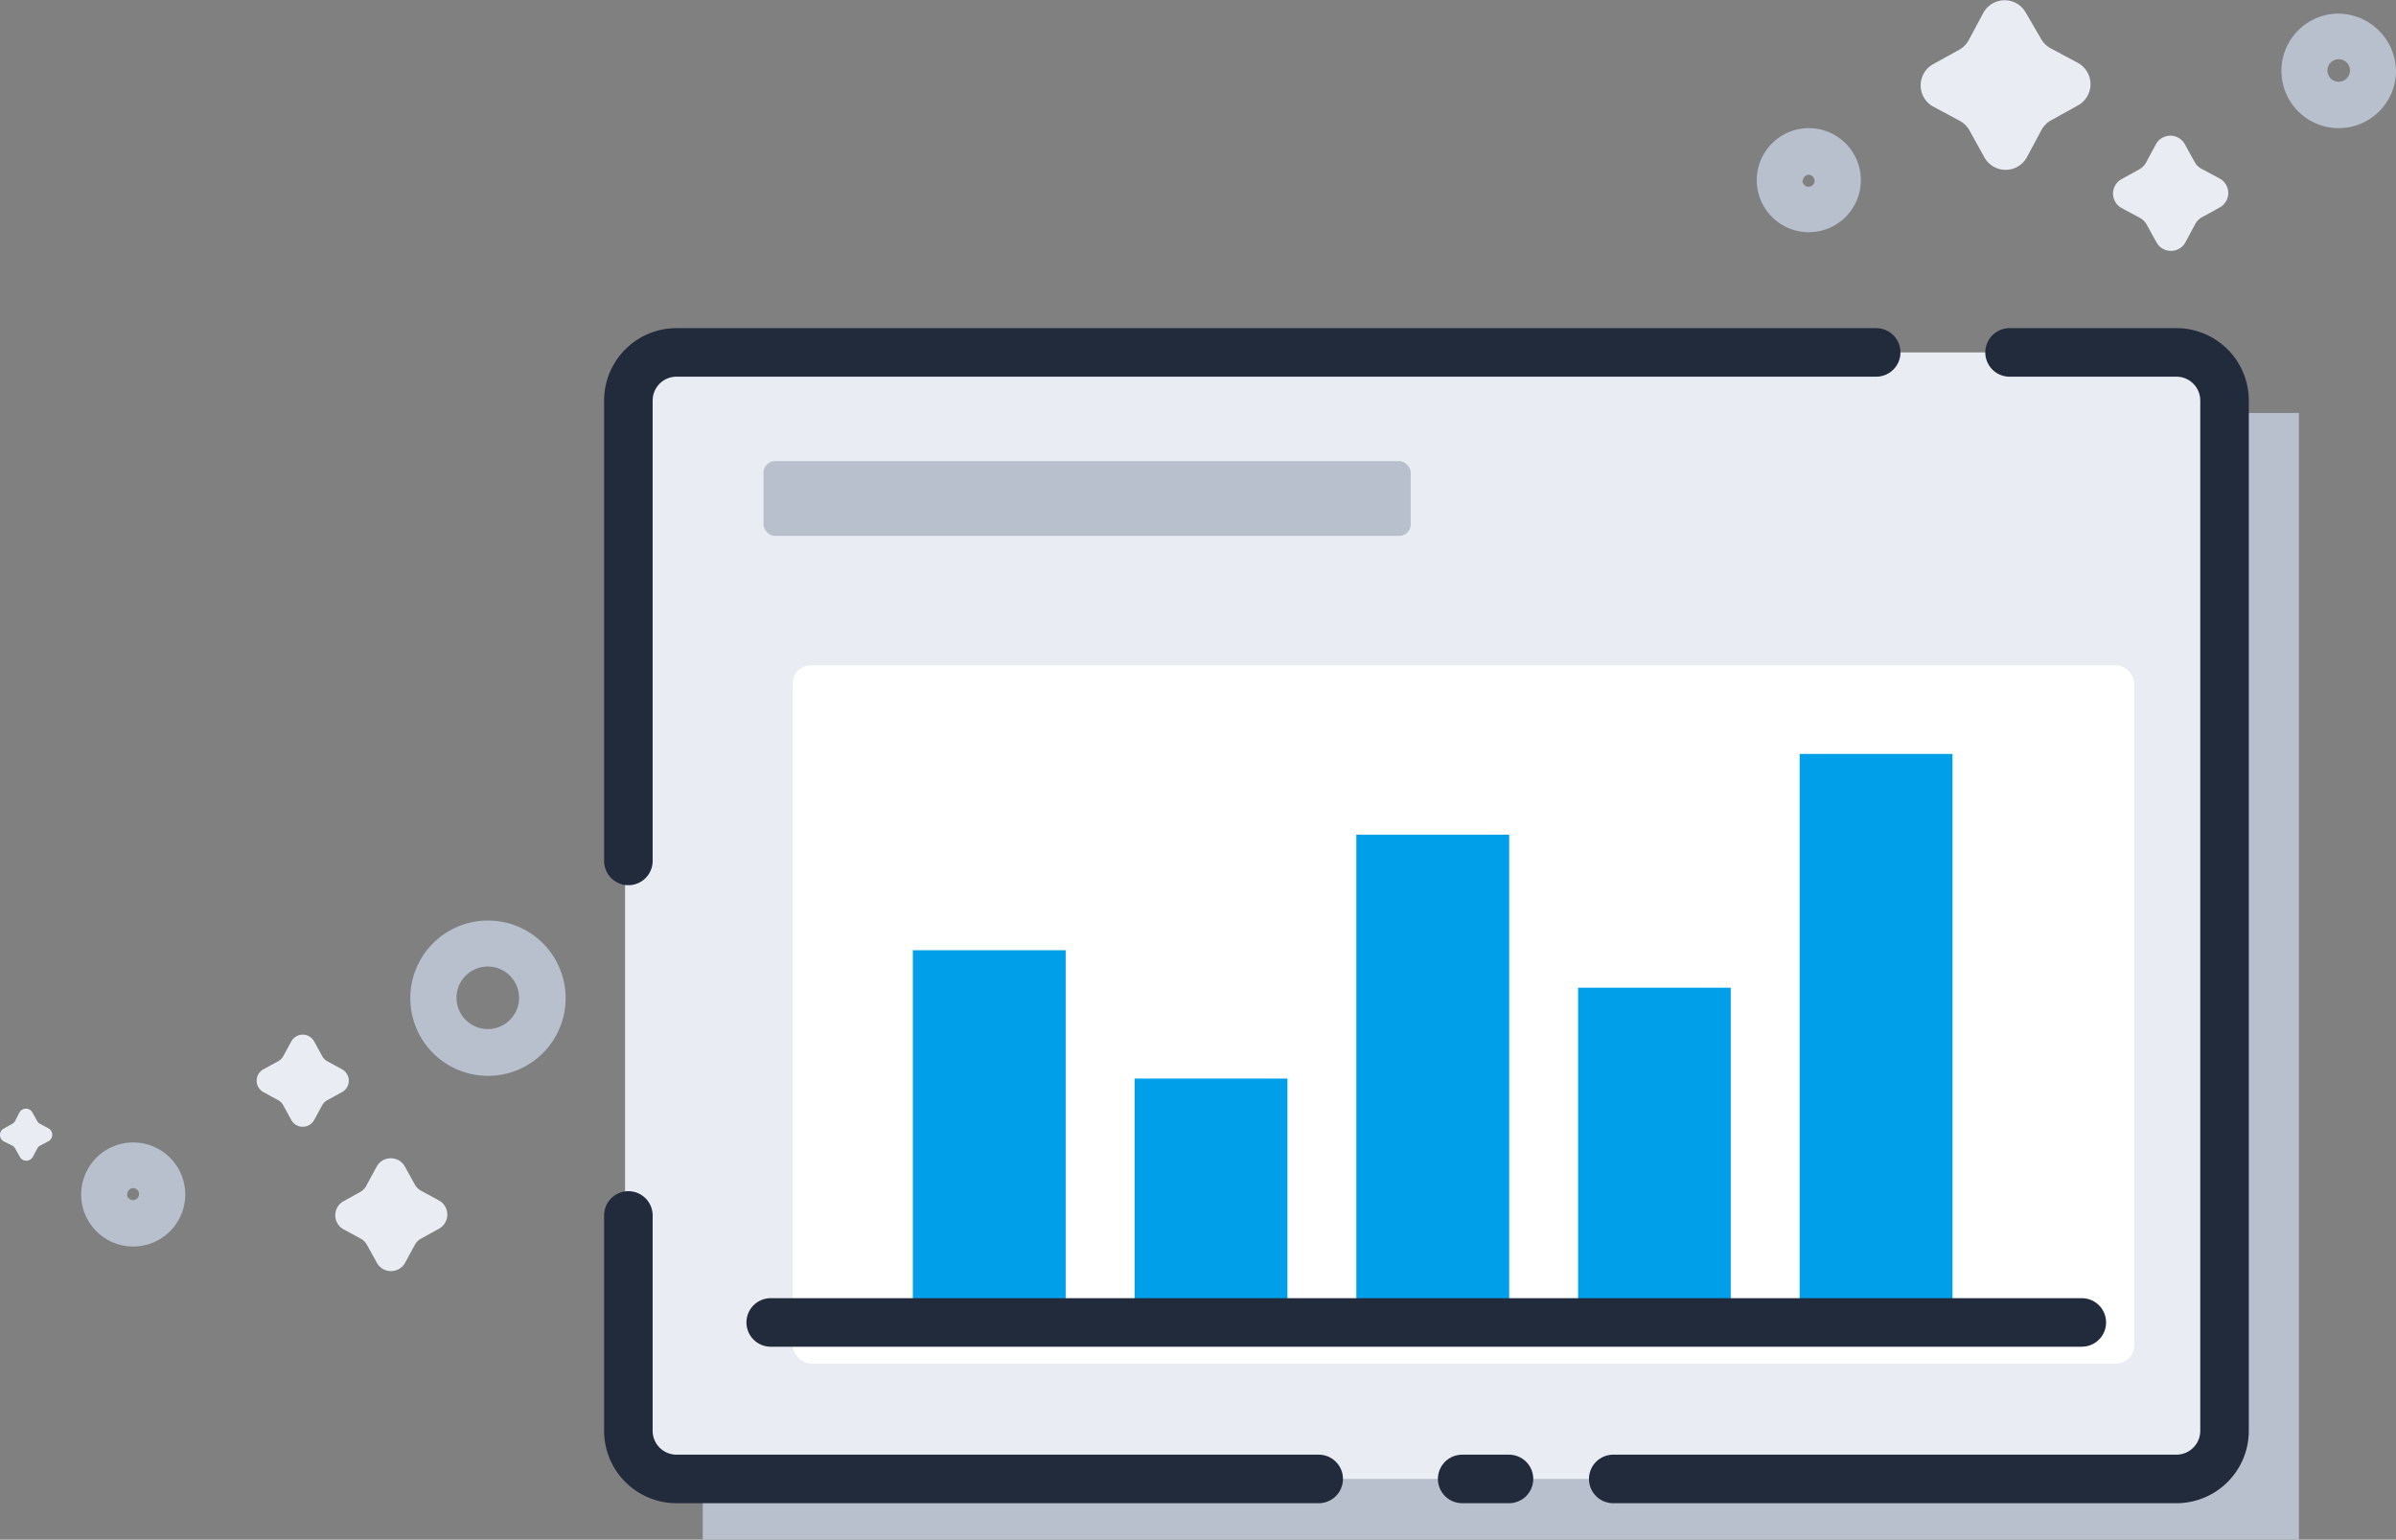
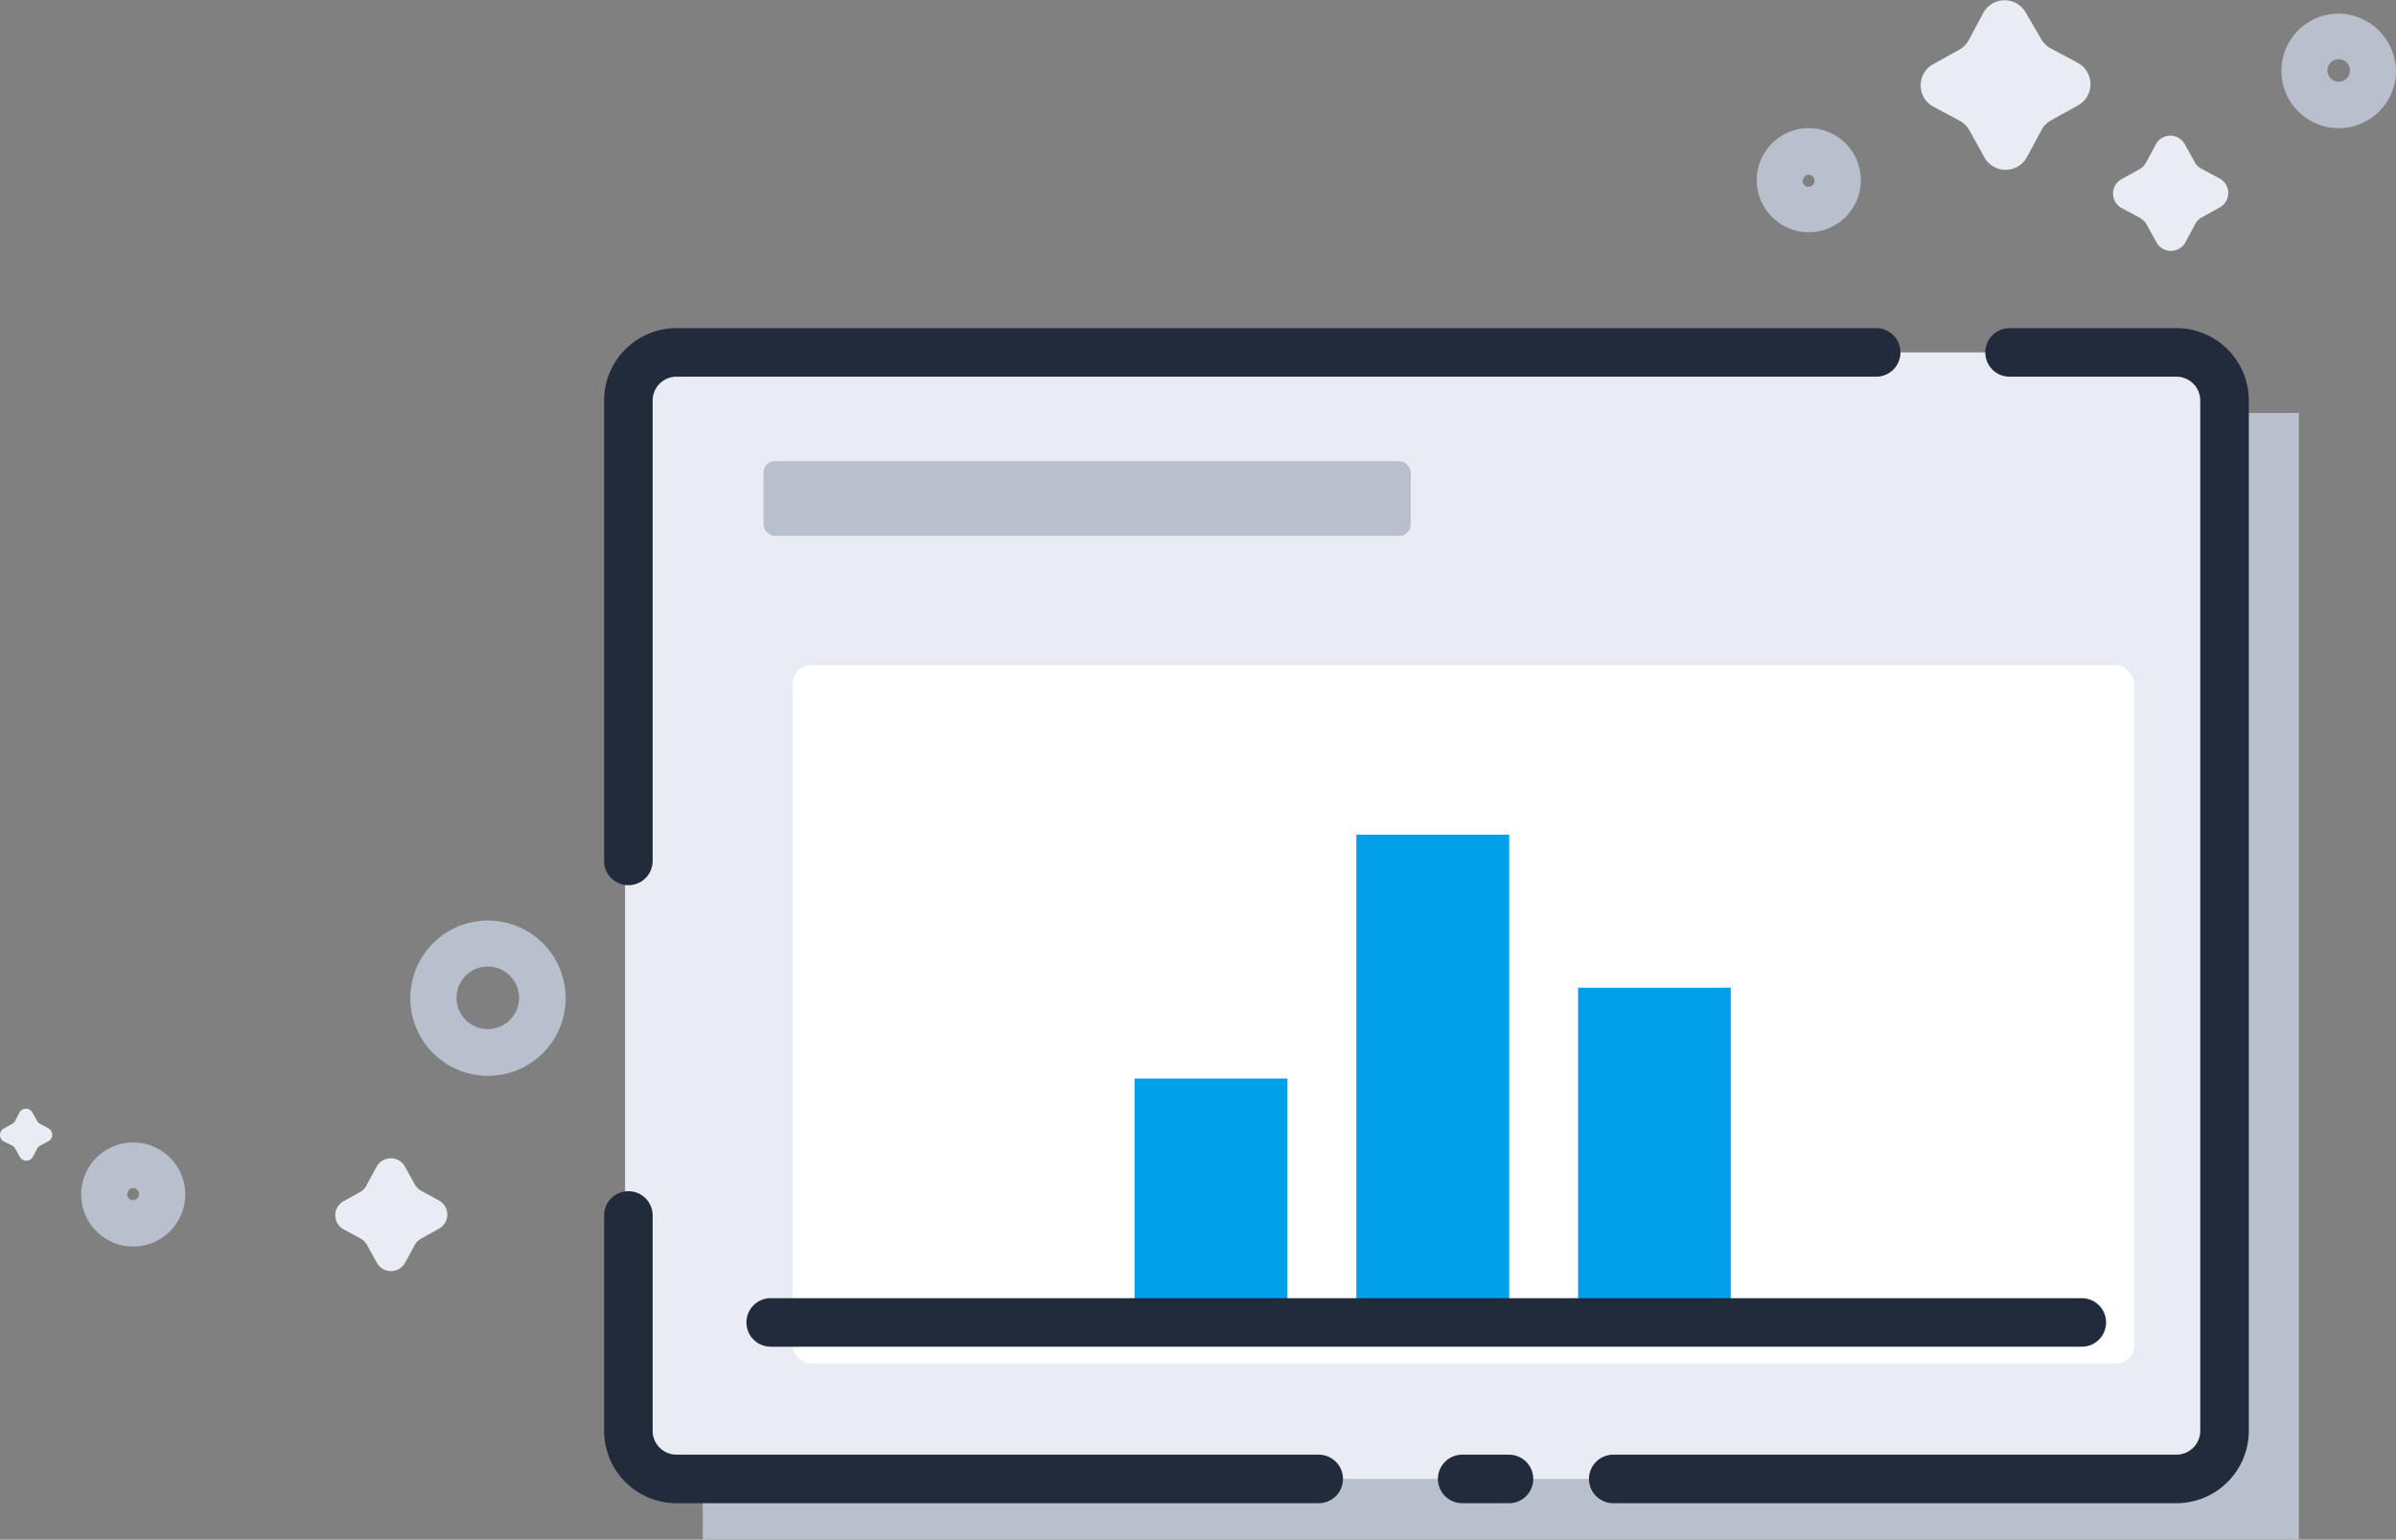
<svg xmlns="http://www.w3.org/2000/svg" viewBox="0 0 123.39 79.3">
  <rect x="0" y="0" width="123.39" height="79.3" fill="#808080" stroke="none" />
  <defs>
    <style>.cls-1{fill:#b7c0cc;}.cls-2{fill:#e9ecf2;}.cls-3{fill:#fff;}.cls-4{fill:none;stroke:#222b3c;stroke-linecap:round;stroke-miterlimit:10;stroke-width:2.5px;}.cls-5{fill:#009fea;}</style>
  </defs>
  <title>Asset 3</title>
  <g id="Layer_2" data-name="Layer 2">
    <g id="Layer_1-2" data-name="Layer 1">
      <rect class="cls-1" x="36.19" y="21.27" width="82.2" height="58.02" />
      <path class="cls-2" d="M32.19,18.15h82.2a0,0,0,0,1,0,0V73.86a2.31,2.31,0,0,1-2.31,2.31H33.94a1.75,1.75,0,0,1-1.75-1.75V18.15A0,0,0,0,1,32.19,18.15Z" />
      <rect class="cls-3" x="40.82" y="34.26" width="69.09" height="35.97" rx="0.95" ry="0.95" />
      <path class="cls-4" d="M83.08,76.17h29a2.48,2.48,0,0,0,2.48-2.48V20.63a2.48,2.48,0,0,0-2.48-2.48h-8.59" />
      <line class="cls-4" x1="75.3" y1="76.17" x2="77.71" y2="76.17" />
      <path class="cls-4" d="M32.36,62.6V73.69a2.48,2.48,0,0,0,2.48,2.48H67.91" />
      <path class="cls-4" d="M96.62,18.15H34.84a2.48,2.48,0,0,0-2.48,2.48V44.34" />
      <rect class="cls-1" x="39.32" y="23.75" width="33.33" height="3.85" rx="0.59" ry="0.59" />
-       <path class="cls-2" d="M15,57.68l-.41-.75a.67.67,0,0,0-.27-.27l-.75-.41a.67.67,0,0,1,0-1.18l.75-.41a.67.67,0,0,0,.27-.27l.41-.75a.67.67,0,0,1,1.18,0l.41.75a.67.67,0,0,0,.27.27l.75.41a.67.67,0,0,1,0,1.18l-.75.41a.67.67,0,0,0-.27.27l-.41.75A.67.67,0,0,1,15,57.68Z" />
      <path class="cls-2" d="M99.51,3.33l1.39-.77a1.25,1.25,0,0,0,.49-.5l.75-1.4a1.25,1.25,0,0,1,2.19,0L105.11,2a1.25,1.25,0,0,0,.5.49l1.4.75a1.25,1.25,0,0,1,0,2.19l-1.39.77a1.25,1.25,0,0,0-.49.5l-.75,1.4a1.25,1.25,0,0,1-2.19,0l-.77-1.39a1.25,1.25,0,0,0-.5-.49l-1.4-.75A1.25,1.25,0,0,1,99.51,3.33Z" />
      <path class="cls-2" d="M109.25,9.23l.94-.52a.85.85,0,0,0,.33-.34l.51-.95a.85.85,0,0,1,1.48,0l.52.94a.85.85,0,0,0,.34.33l.95.51a.85.85,0,0,1,0,1.48l-.94.52a.85.85,0,0,0-.33.34l-.51.95a.85.85,0,0,1-1.48,0l-.52-.94a.85.85,0,0,0-.34-.33l-.95-.51A.85.85,0,0,1,109.25,9.23Z" />
      <path class="cls-1" d="M95.83,9.26a2.68,2.68,0,1,1-2.7-2.66A2.68,2.68,0,0,1,95.83,9.26Zm-3,0A.31.31,0,1,0,93.15,9,.31.31,0,0,0,92.85,9.28Z" />
      <path class="cls-1" d="M9.54,61.5a2.68,2.68,0,1,1-2.7-2.66A2.68,2.68,0,0,1,9.54,61.5Zm-3,0a.31.31,0,1,0,.31-.31A.31.31,0,0,0,6.56,61.52Z" />
      <path class="cls-1" d="M25.13,47.41a4,4,0,1,1-4,4A4,4,0,0,1,25.13,47.41Zm0,5.59a1.61,1.61,0,1,0-1.62-1.6A1.61,1.61,0,0,0,25.16,53Z" />
      <path class="cls-2" d="M17.65,61.89l.92-.51A.83.83,0,0,0,18.9,61l.5-.92a.83.83,0,0,1,1.45,0l.51.92a.83.83,0,0,0,.33.33l.92.5a.83.83,0,0,1,0,1.45l-.92.51a.83.83,0,0,0-.33.33l-.5.92a.83.83,0,0,1-1.45,0l-.51-.92a.83.83,0,0,0-.33-.33l-.92-.5A.83.83,0,0,1,17.65,61.89Z" />
      <path class="cls-2" d="M.2,58.12l.43-.24a.38.38,0,0,0,.15-.15L1,57.3a.38.38,0,0,1,.67,0l.24.43a.38.38,0,0,0,.15.15l.43.23a.38.38,0,0,1,0,.67L2.07,59a.38.38,0,0,0-.15.15l-.23.43a.38.38,0,0,1-.67,0l-.24-.43A.38.38,0,0,0,.63,59L.2,58.79A.38.38,0,0,1,.2,58.12Z" />
      <path class="cls-1" d="M123.39,3.63a2.95,2.95,0,1,1-3-2.93A3,3,0,0,1,123.39,3.63Zm-3.53,0a.58.58,0,1,0,.58-.58A.58.58,0,0,0,119.86,3.66Z" />
      <polyline class="cls-5" points="66.3 68.11 66.3 55.55 58.43 55.55 58.43 68.11" />
      <polyline class="cls-5" points="77.72 68.11 77.72 42.99 69.85 42.99 69.85 68.11" />
-       <polyline class="cls-5" points="100.55 68.11 100.55 38.83 92.68 38.83 92.68 68.11" />
-       <polyline class="cls-5" points="54.88 68.11 54.88 48.94 47.01 48.94 47.01 68.11" />
      <polyline class="cls-5" points="89.13 68.11 89.13 50.87 81.27 50.87 81.27 68.11" />
      <line class="cls-4" x1="107.21" y1="68.11" x2="39.69" y2="68.11" />
    </g>
  </g>
</svg>